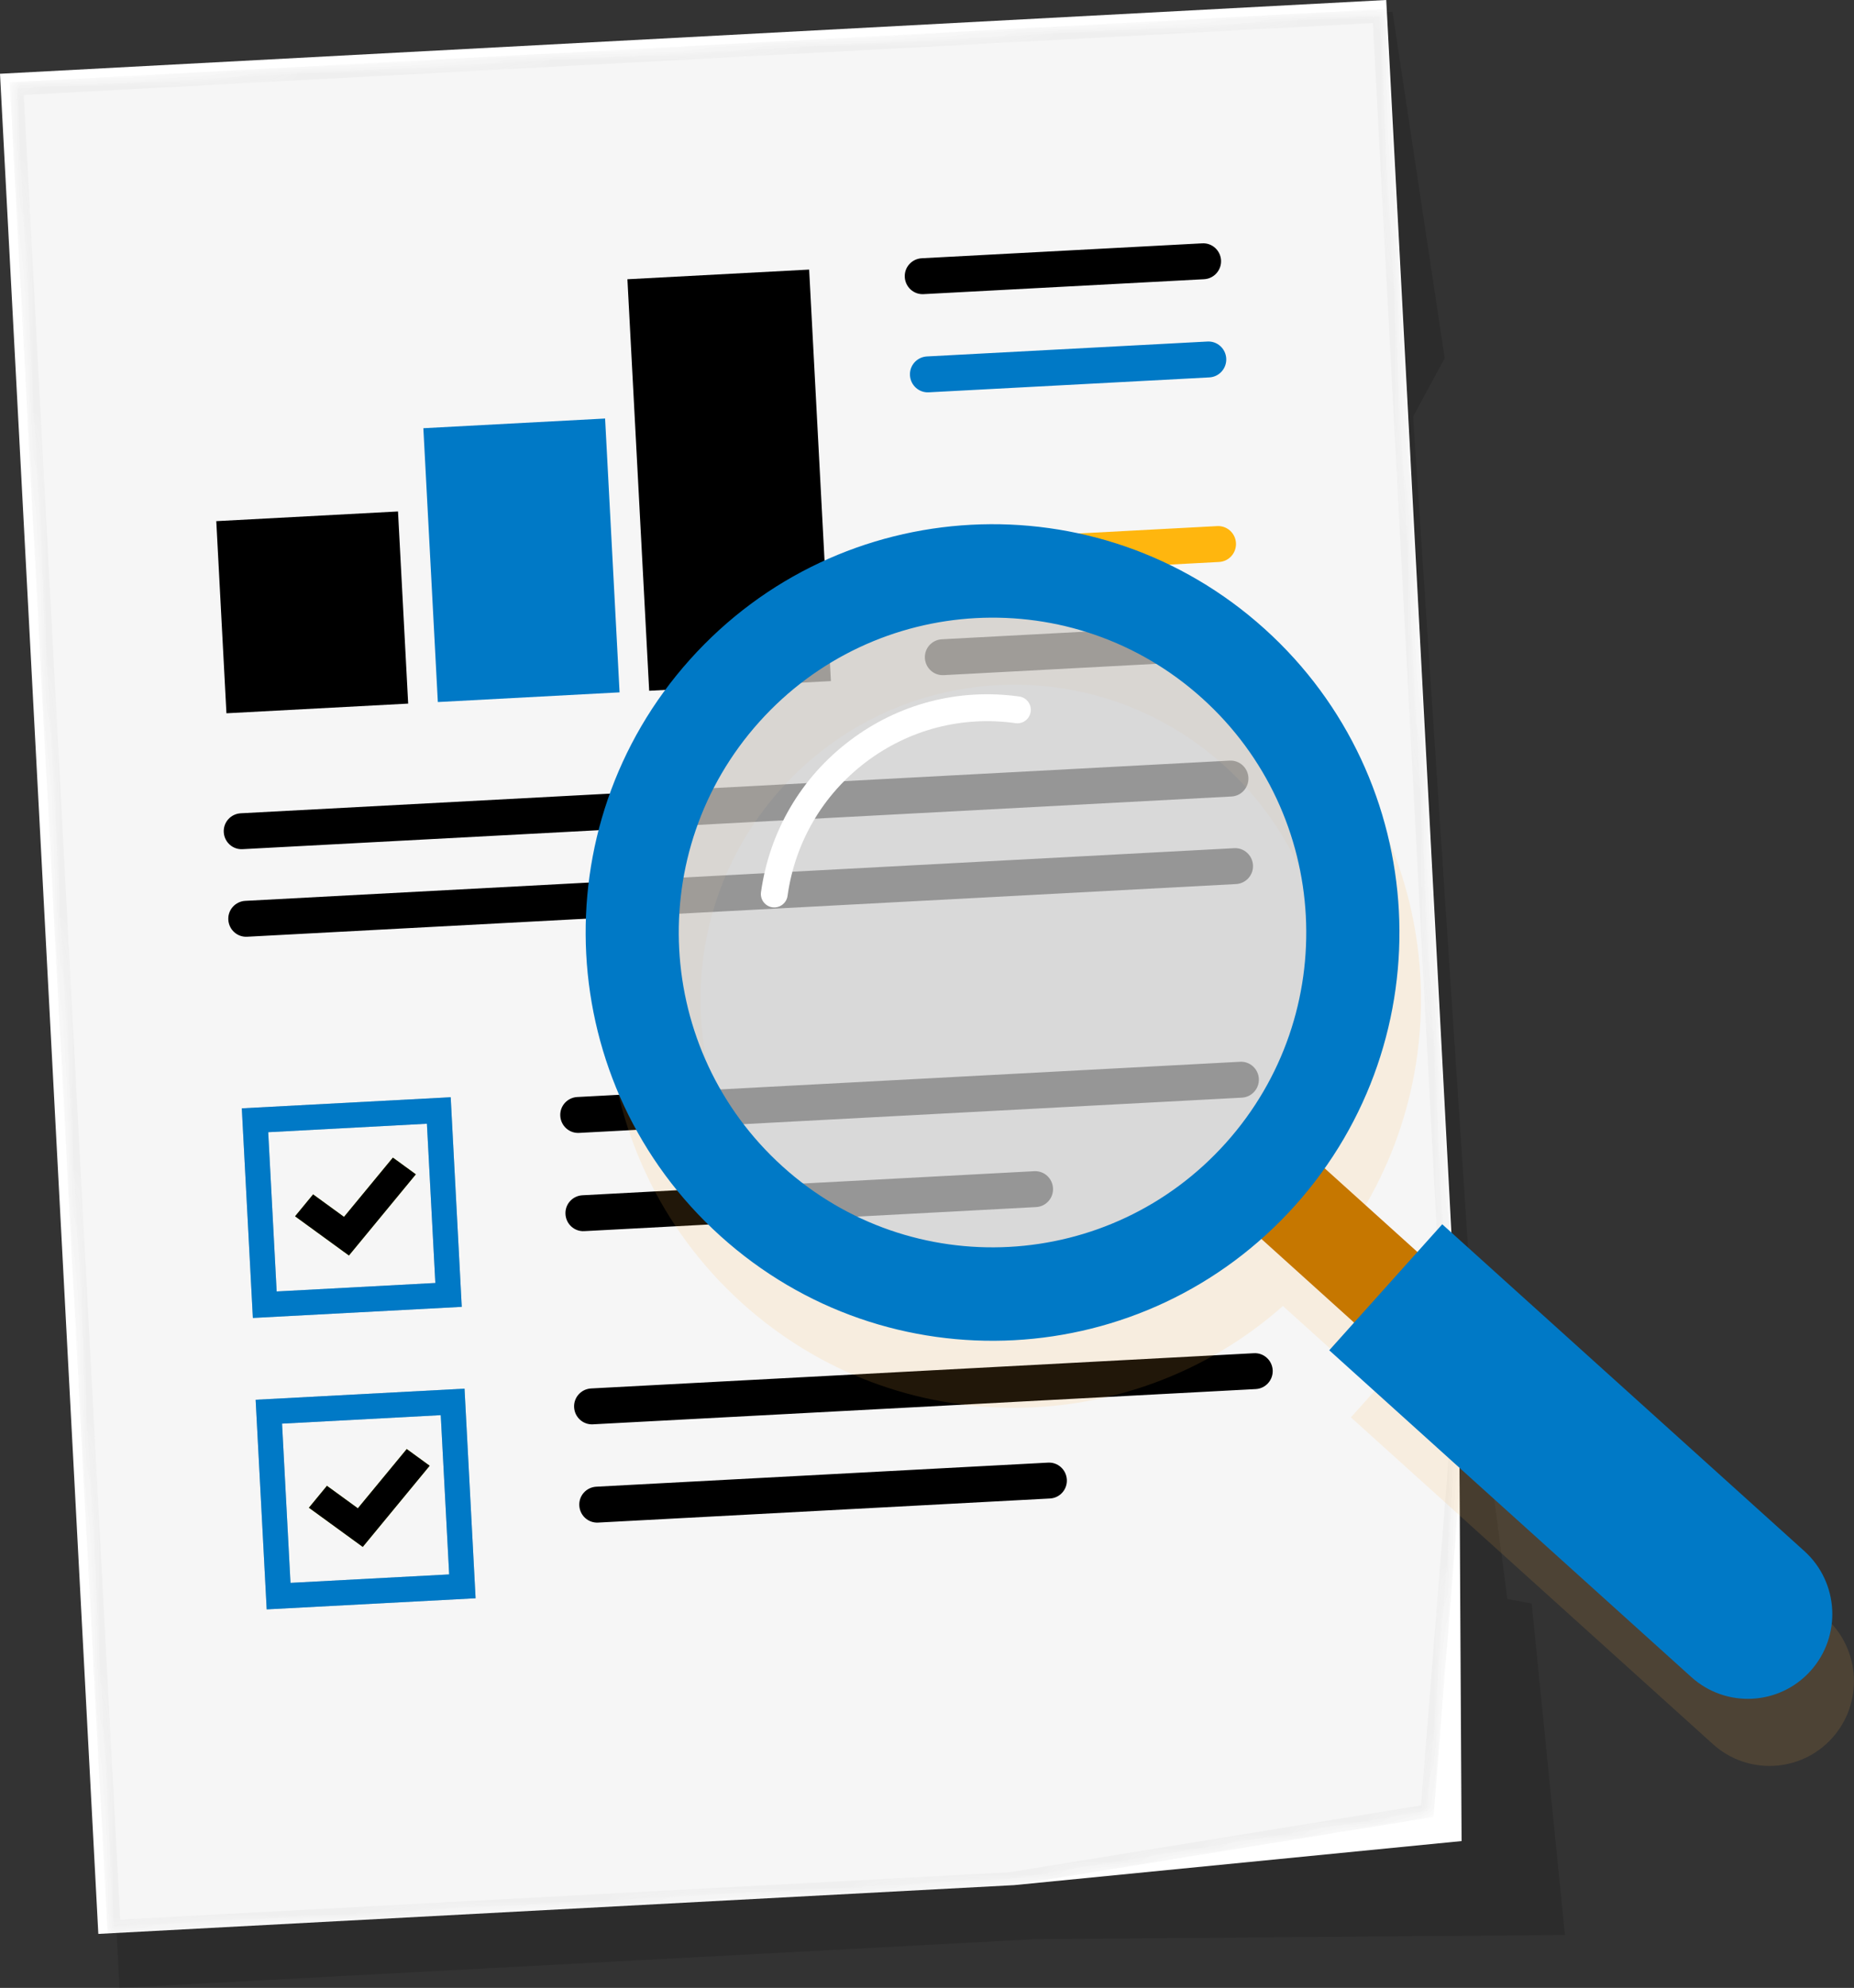
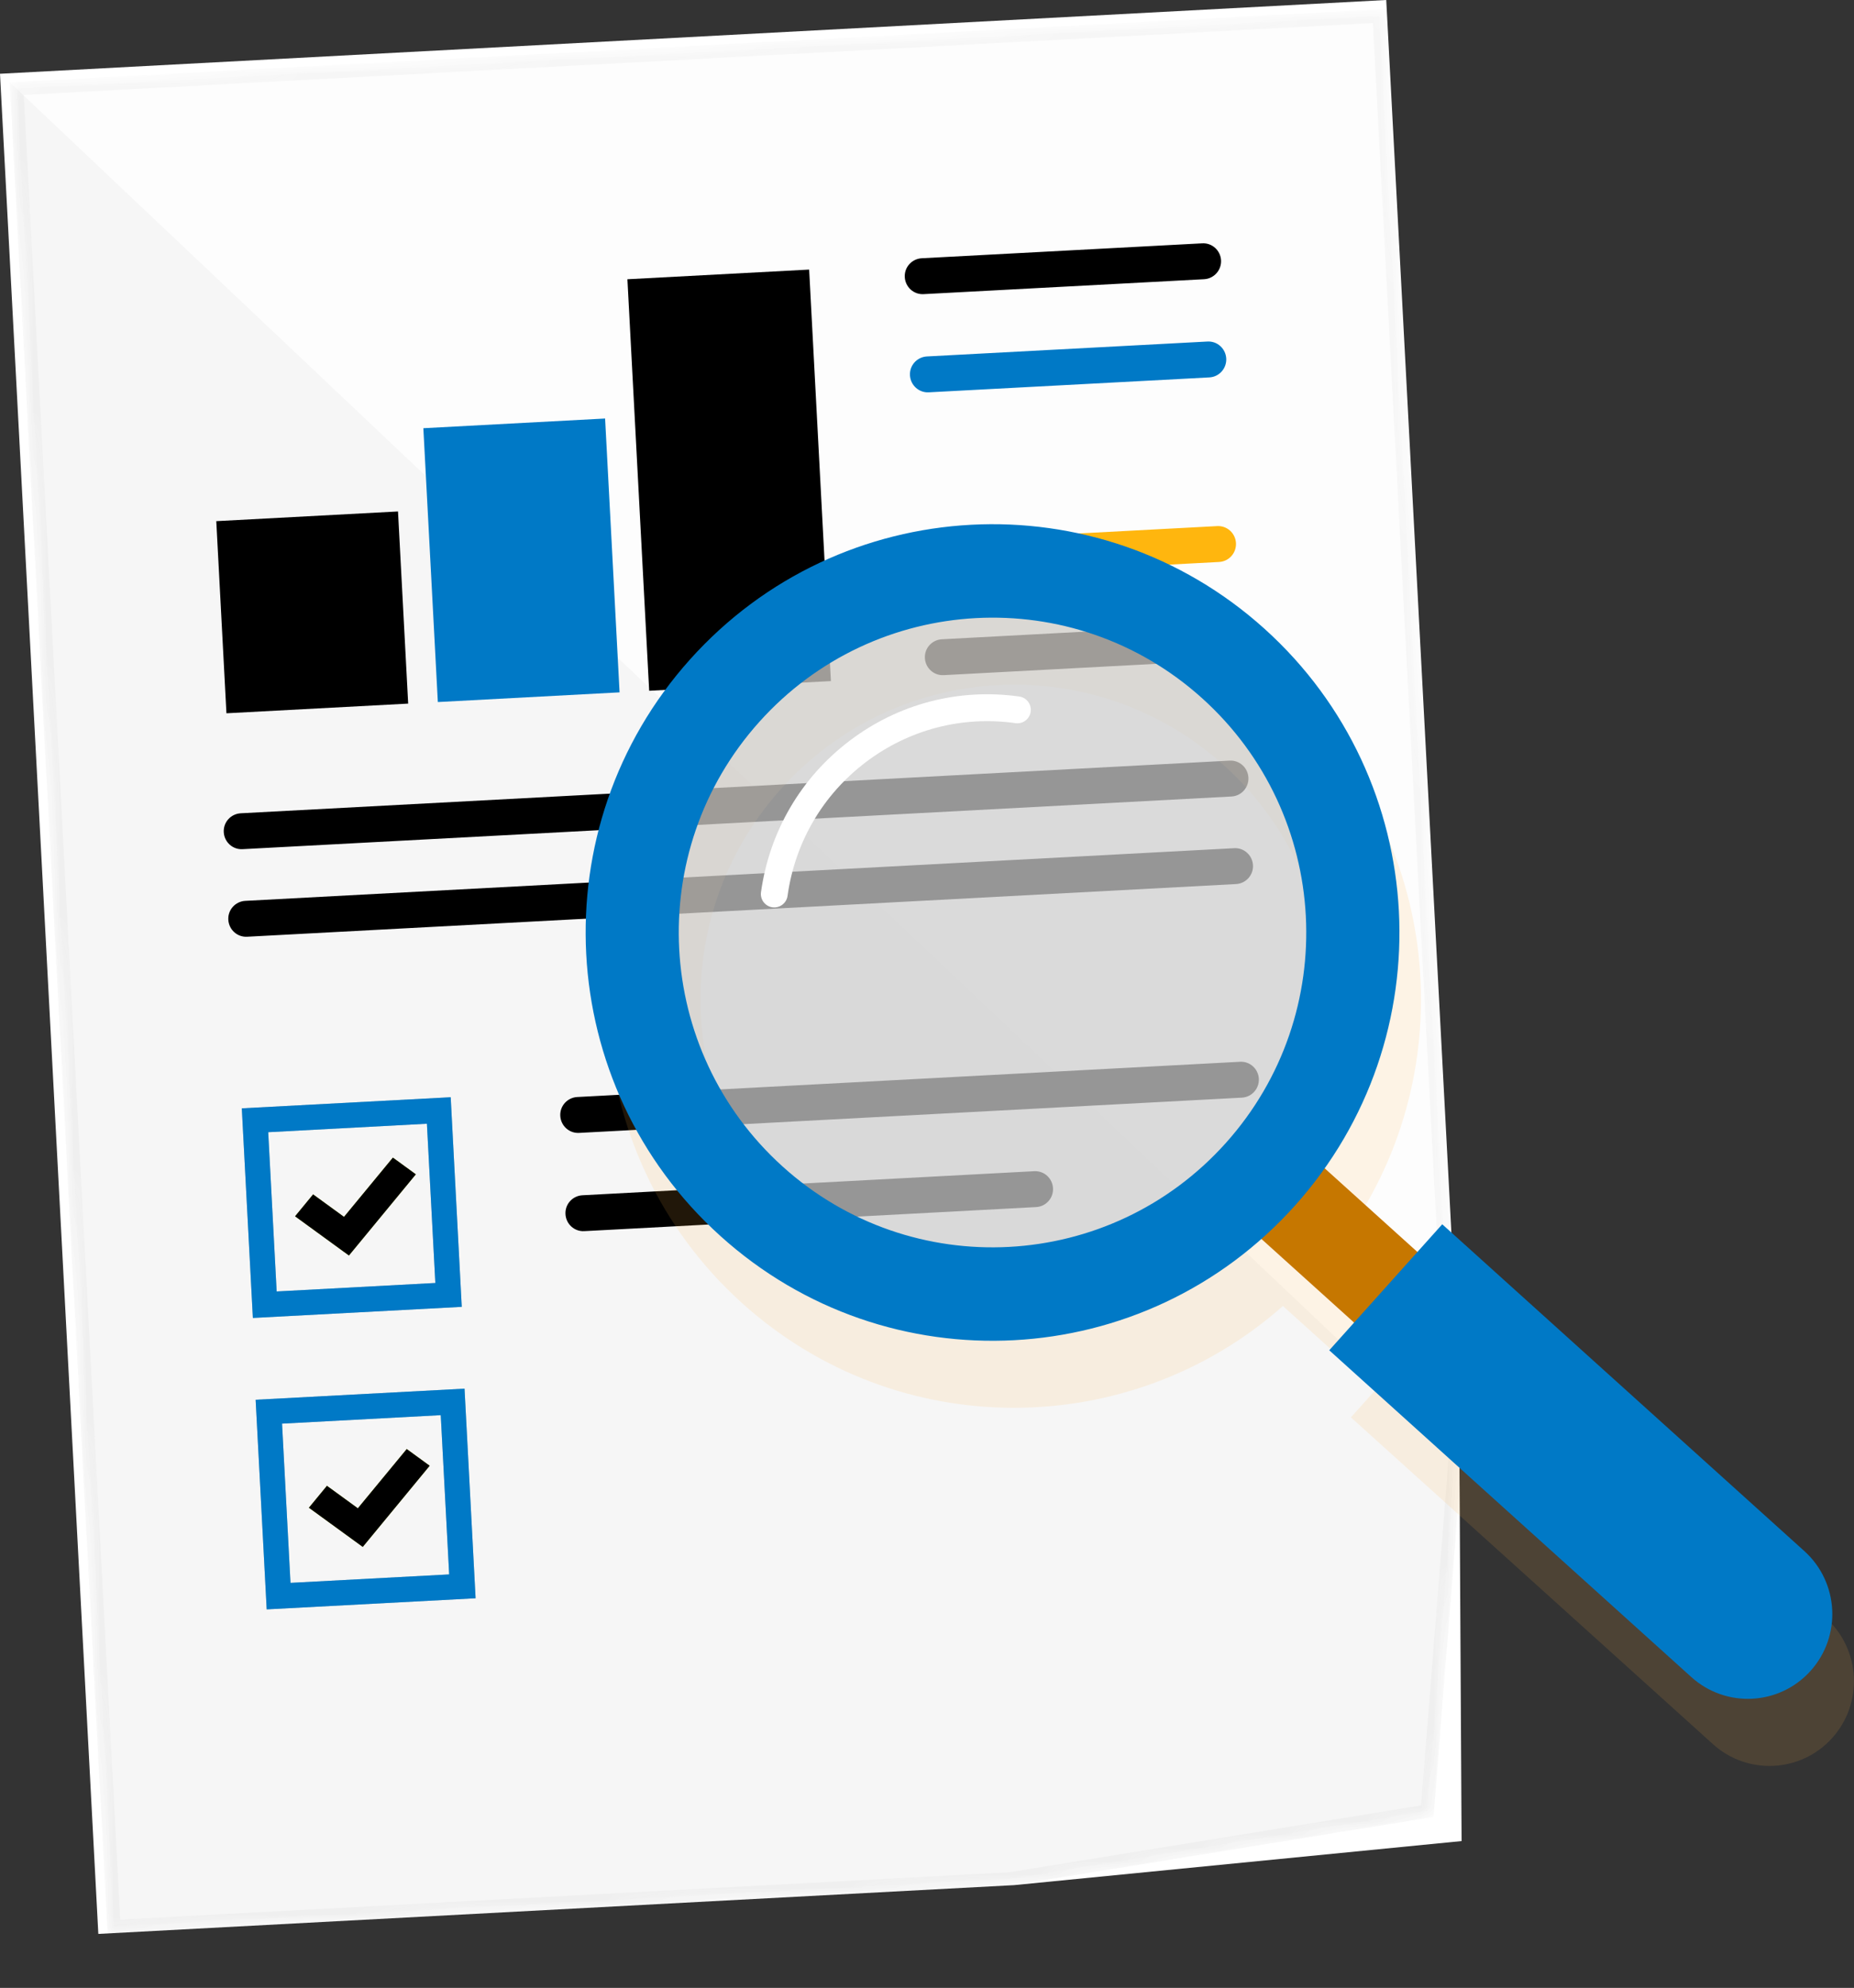
<svg xmlns="http://www.w3.org/2000/svg" width="139" height="149" viewBox="0 0 139 149" fill="none">
  <rect x="0" y="0" width="139" height="149" fill="#333333" stroke="none" />
-   <path opacity="0.13" d="M117.33 145.037L77.615 145.349L8.958 149L1.586 9.58L104.401 0.874L108.315 26.847L105.946 31.226L110.565 101.074L113.012 119.849L114.837 120.192L117.33 145.037Z" fill="black" />
  <path d="M109.58 137.995L76.029 141.298L7.372 144.954L0 5.529L103.93 0L109.383 103.123L109.58 137.995Z" fill="white" />
  <mask id="mask0" style="mask-type:alpha" maskUnits="userSpaceOnUse" x="0" y="0" width="110" height="145">
    <path d="M107.475 136.185L75.785 141.329L8.066 144.933L0.73 6.168L103.878 0.676L109.616 109.198L107.475 136.185Z" fill="url(#paint0_linear)" />
  </mask>
  <g mask="url(#mask0)">
-     <path opacity="0.03" d="M107.475 136.185L75.785 141.329L8.066 144.933L0.73 6.168L103.878 0.676L109.616 109.198L107.475 136.185Z" fill="url(#paint1_linear)" />
+     <path opacity="0.03" d="M107.475 136.185L75.785 141.329L8.066 144.933L0.73 6.168L109.616 109.198L107.475 136.185Z" fill="url(#paint1_linear)" />
  </g>
  <mask id="mask1" style="mask-type:alpha" maskUnits="userSpaceOnUse" x="0" y="0" width="110" height="145">
    <path d="M107.475 136.185L75.785 141.329L8.066 144.933L0.73 6.168L103.878 0.676L109.616 109.198L107.475 136.185Z" fill="url(#paint2_linear)" />
  </mask>
  <g mask="url(#mask1)">
    <path opacity="0.03" d="M109.115 109.191L107.008 135.754L75.732 140.831L8.539 144.407L1.256 6.641L103.405 1.202L109.115 109.191Z" fill="#C4C4C4" stroke="black" />
    <path d="M90.276 20.928L69.244 22.047C68.503 22.088 67.876 21.516 67.834 20.772C67.793 20.029 68.363 19.399 69.104 19.358L90.136 18.239C90.877 18.198 91.504 18.77 91.546 19.514C91.582 20.252 91.017 20.887 90.276 20.928Z" fill="black" />
    <path d="M90.665 28.288L69.633 29.406C68.892 29.447 68.264 28.875 68.223 28.131C68.181 27.388 68.752 26.759 69.493 26.717L90.525 25.599C91.266 25.557 91.893 26.129 91.935 26.873C91.971 27.617 91.406 28.251 90.665 28.288Z" fill="#0079c6" />
    <path d="M91.395 42.122L70.363 43.24C69.622 43.282 68.995 42.71 68.953 41.966C68.912 41.222 69.482 40.593 70.223 40.551L91.255 39.433C91.996 39.391 92.624 39.964 92.665 40.707C92.701 41.451 92.136 42.086 91.395 42.122Z" fill="#FFB60E" />
    <path d="M91.784 49.486L70.752 50.605C70.011 50.646 69.383 50.074 69.342 49.33C69.3 48.587 69.871 47.957 70.612 47.916L91.644 46.797C92.385 46.756 93.012 47.328 93.054 48.072C93.09 48.816 92.525 49.445 91.784 49.486Z" fill="black" />
    <path d="M92.328 59.701L18.186 63.648C17.444 63.69 16.817 63.118 16.776 62.374C16.734 61.63 17.304 61.001 18.046 60.959L92.188 57.012C92.929 56.97 93.557 57.542 93.598 58.286C93.634 59.03 93.064 59.664 92.328 59.701Z" fill="black" />
    <path d="M92.67 66.264L18.527 70.212C17.786 70.253 17.159 69.681 17.117 68.938C17.076 68.194 17.646 67.565 18.387 67.523L92.53 63.575C93.271 63.534 93.898 64.106 93.94 64.85C93.981 65.588 93.411 66.223 92.67 66.264Z" fill="black" />
    <path d="M77.677 90.475L43.805 92.279C43.063 92.321 42.436 91.749 42.395 91.005C42.353 90.261 42.923 89.632 43.665 89.59L77.537 87.786C78.279 87.744 78.906 88.316 78.947 89.06C78.989 89.804 78.419 90.438 77.677 90.475Z" fill="black" />
    <path d="M93.11 82.273L43.416 84.915C42.675 84.956 42.047 84.384 42.006 83.641C41.965 82.897 42.535 82.268 43.276 82.226L92.971 79.584C93.712 79.542 94.339 80.114 94.38 80.858C94.417 81.597 93.852 82.231 93.11 82.273Z" fill="black" />
    <path d="M34.619 97.953L18.958 98.786L18.129 83.074L33.79 82.242L34.619 97.953ZM20.742 96.799L32.639 96.164L32.007 84.228L20.109 84.863L20.742 96.799Z" fill="#A3BBC4" />
    <path d="M26.16 94.105L22.121 91.166L23.474 89.523L25.791 91.208L29.456 86.766L31.178 88.02L26.16 94.105Z" fill="#C3D82E" />
    <path d="M34.619 97.953L18.958 98.786L18.129 83.074L33.79 82.242L34.619 97.953ZM20.742 96.799L32.639 96.164L32.007 84.228L20.109 84.863L20.742 96.799Z" fill="#0079c6" />
    <path d="M26.16 94.105L22.121 91.166L23.474 89.523L25.791 91.208L29.456 86.766L31.178 88.02L26.16 94.105Z" fill="black" />
-     <path d="M78.715 112.318L44.842 114.123C44.101 114.164 43.473 113.592 43.432 112.849C43.39 112.105 43.961 111.476 44.702 111.434L78.575 109.629C79.316 109.588 79.943 110.16 79.985 110.904C80.026 111.647 79.456 112.282 78.715 112.318Z" fill="black" />
-     <path d="M94.147 104.116L44.453 106.758C43.712 106.8 43.085 106.228 43.043 105.484C43.002 104.741 43.572 104.111 44.313 104.07L94.008 101.428C94.749 101.386 95.376 101.958 95.418 102.702C95.454 103.44 94.889 104.075 94.147 104.116Z" fill="black" />
    <path d="M35.657 119.797L19.995 120.629L19.166 104.917L34.827 104.085L35.657 119.797ZM21.779 118.642L33.676 118.008L33.044 106.072L21.146 106.706L21.779 118.642Z" fill="#A3BBC4" />
    <path d="M27.197 115.948L23.158 113.01L24.511 111.366L26.828 113.051L30.494 108.61L32.215 109.863L27.197 115.948Z" fill="#C3D82E" />
    <path d="M35.657 119.797L19.995 120.629L19.166 104.917L34.827 104.085L35.657 119.797ZM21.779 118.642L33.676 118.008L33.044 106.072L21.146 106.706L21.779 118.642Z" fill="#0079c6" />
    <path d="M27.197 115.948L23.158 113.01L24.511 111.366L26.828 113.051L30.494 108.61L32.215 109.863L27.197 115.948Z" fill="black" />
    <path d="M45.366 31.37L31.74 32.096L32.826 52.621L46.451 51.895L45.366 31.37Z" fill="#0079c6" />
    <path d="M29.84 38.336L16.215 39.062L16.977 53.463L30.602 52.738L29.84 38.336Z" fill="black" />
    <path d="M60.664 20.206L47.039 20.931L48.671 51.776L62.296 51.05L60.664 20.206Z" fill="black" />
  </g>
  <path opacity="0.13" d="M136.9 121.285L126.776 112.147L109.752 96.788L107.89 98.864L100.933 92.591C109.772 80.094 108.067 62.66 96.434 52.165C83.909 40.863 64.619 41.888 53.354 54.458C42.089 67.024 43.111 86.376 55.64 97.678C67.273 108.173 84.733 108.028 96.185 97.891L103.142 104.163L101.281 106.238L124.075 126.803L128.43 130.735C131.032 133.08 135.034 132.867 137.372 130.261C139.71 127.65 139.498 123.63 136.9 121.285ZM60.311 92.466C50.653 83.75 49.86 68.829 58.549 59.139C67.237 49.45 82.11 48.654 91.768 57.371C101.426 66.088 102.219 81.009 93.531 90.698C84.842 100.393 69.969 101.183 60.311 92.466Z" fill="#FFB648" />
  <path d="M90.159 88.883L104.85 102.137L109.595 96.843L94.904 83.589L90.159 88.883Z" fill="#C67700" />
  <path d="M99.658 101.209L126.807 125.705C129.41 128.051 133.412 127.838 135.75 125.232C138.088 122.621 137.875 118.606 135.278 116.26L108.129 91.764L99.658 101.209Z" fill="#0079c6" />
  <path opacity="0.73" d="M78.913 93.737C92.073 91.089 100.602 78.238 97.962 65.035C95.322 51.832 82.513 43.276 69.352 45.925C56.192 48.574 47.664 61.424 50.304 74.627C52.944 87.83 65.753 96.386 78.913 93.737Z" fill="#CECECE" />
  <path d="M51.731 49.429C40.466 61.995 41.487 81.347 54.017 92.648C66.542 103.95 85.832 102.925 97.097 90.355C108.362 77.79 107.341 58.437 94.811 47.136C82.281 35.839 62.996 36.864 51.731 49.429ZM56.92 54.115C65.609 44.426 80.482 43.63 90.14 52.347C99.798 61.063 100.591 75.985 91.902 85.674C83.214 95.363 68.341 96.159 58.683 87.442C49.025 78.726 48.232 63.804 56.92 54.115Z" fill="#0079c6" />
  <path d="M58.657 67.809C58.864 67.653 59.009 67.419 59.046 67.143C59.605 63.123 61.695 59.566 64.919 57.121C68.149 54.677 72.13 53.642 76.137 54.203C76.687 54.282 77.195 53.897 77.273 53.345C77.35 52.794 76.967 52.284 76.417 52.206C71.881 51.572 67.366 52.742 63.711 55.514C60.051 58.281 57.693 62.317 57.055 66.868C56.977 67.419 57.361 67.929 57.91 68.007C58.19 68.043 58.455 67.965 58.657 67.809Z" fill="white" />
  <defs>
    <linearGradient id="paint0_linear" x1="-100.217" y1="3.901" x2="51.644" y2="70.462" gradientUnits="userSpaceOnUse">
      <stop offset="0.36" stop-color="white" />
      <stop offset="1" />
    </linearGradient>
    <linearGradient id="paint1_linear" x1="-100.217" y1="3.901" x2="51.644" y2="70.462" gradientUnits="userSpaceOnUse">
      <stop offset="0.36" />
      <stop offset="1" />
    </linearGradient>
    <linearGradient id="paint2_linear" x1="-100.217" y1="3.901" x2="51.644" y2="70.462" gradientUnits="userSpaceOnUse">
      <stop offset="0.36" stop-color="white" />
      <stop offset="1" />
    </linearGradient>
  </defs>
</svg>